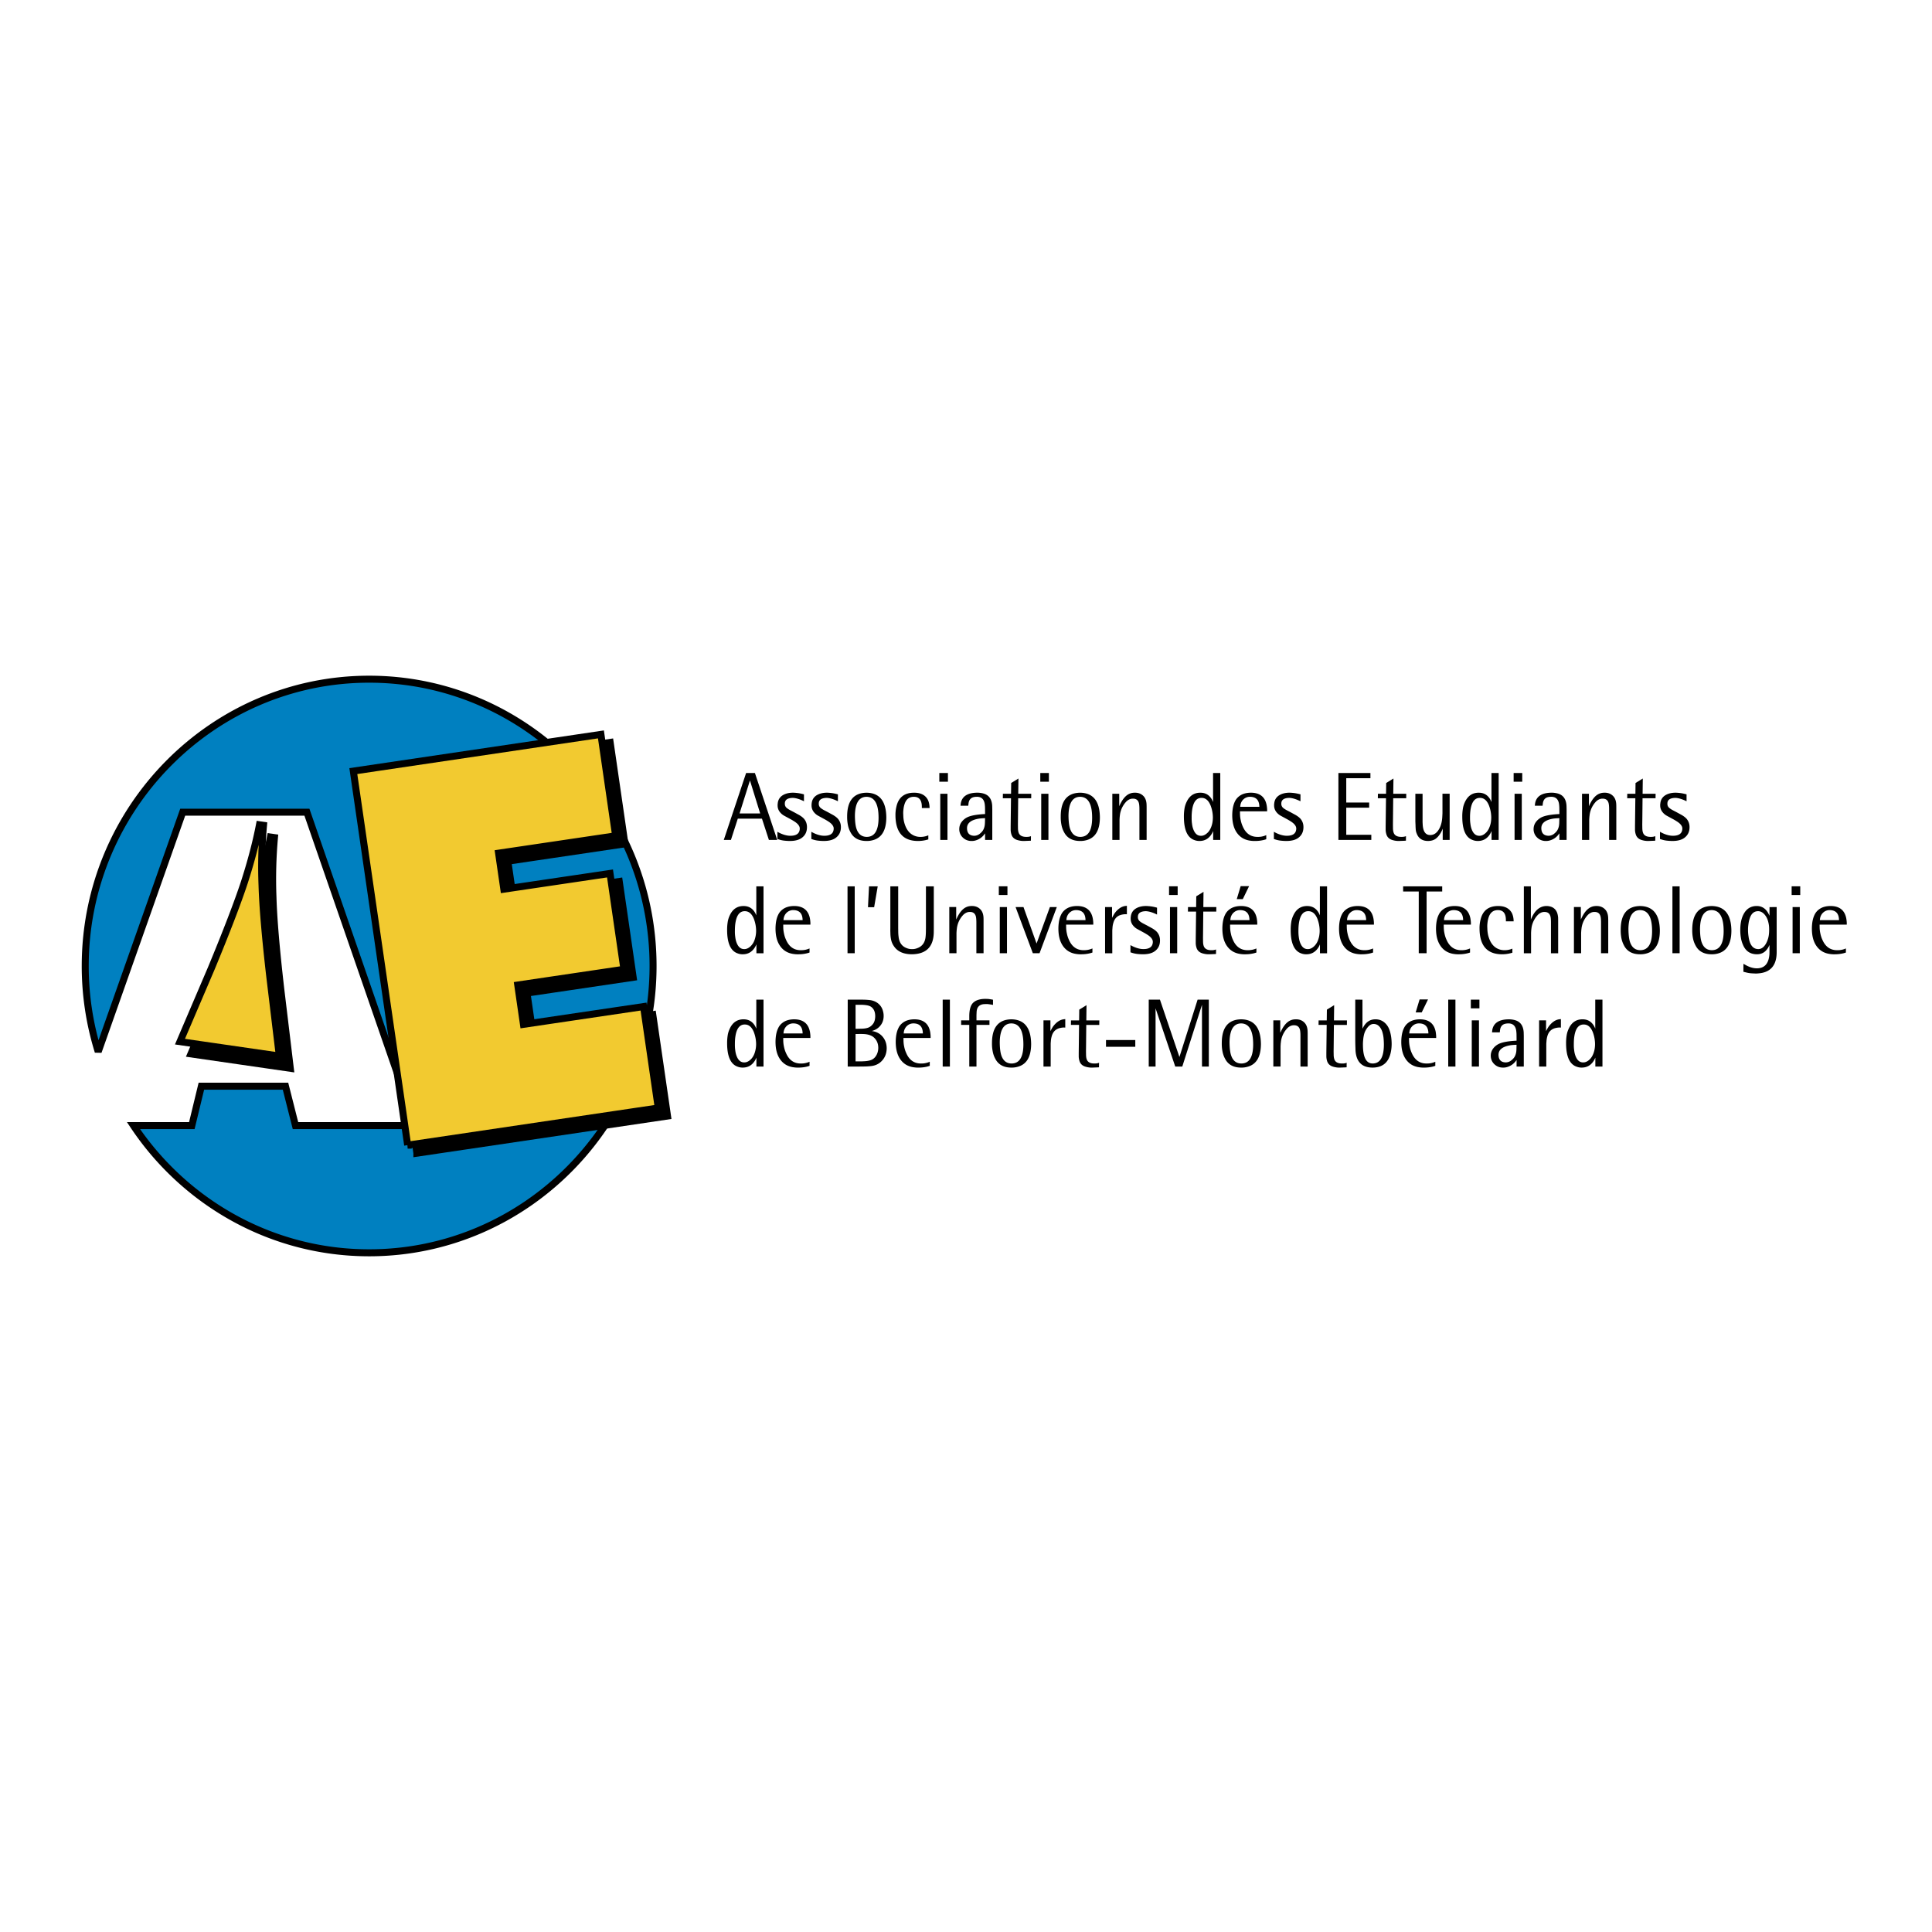
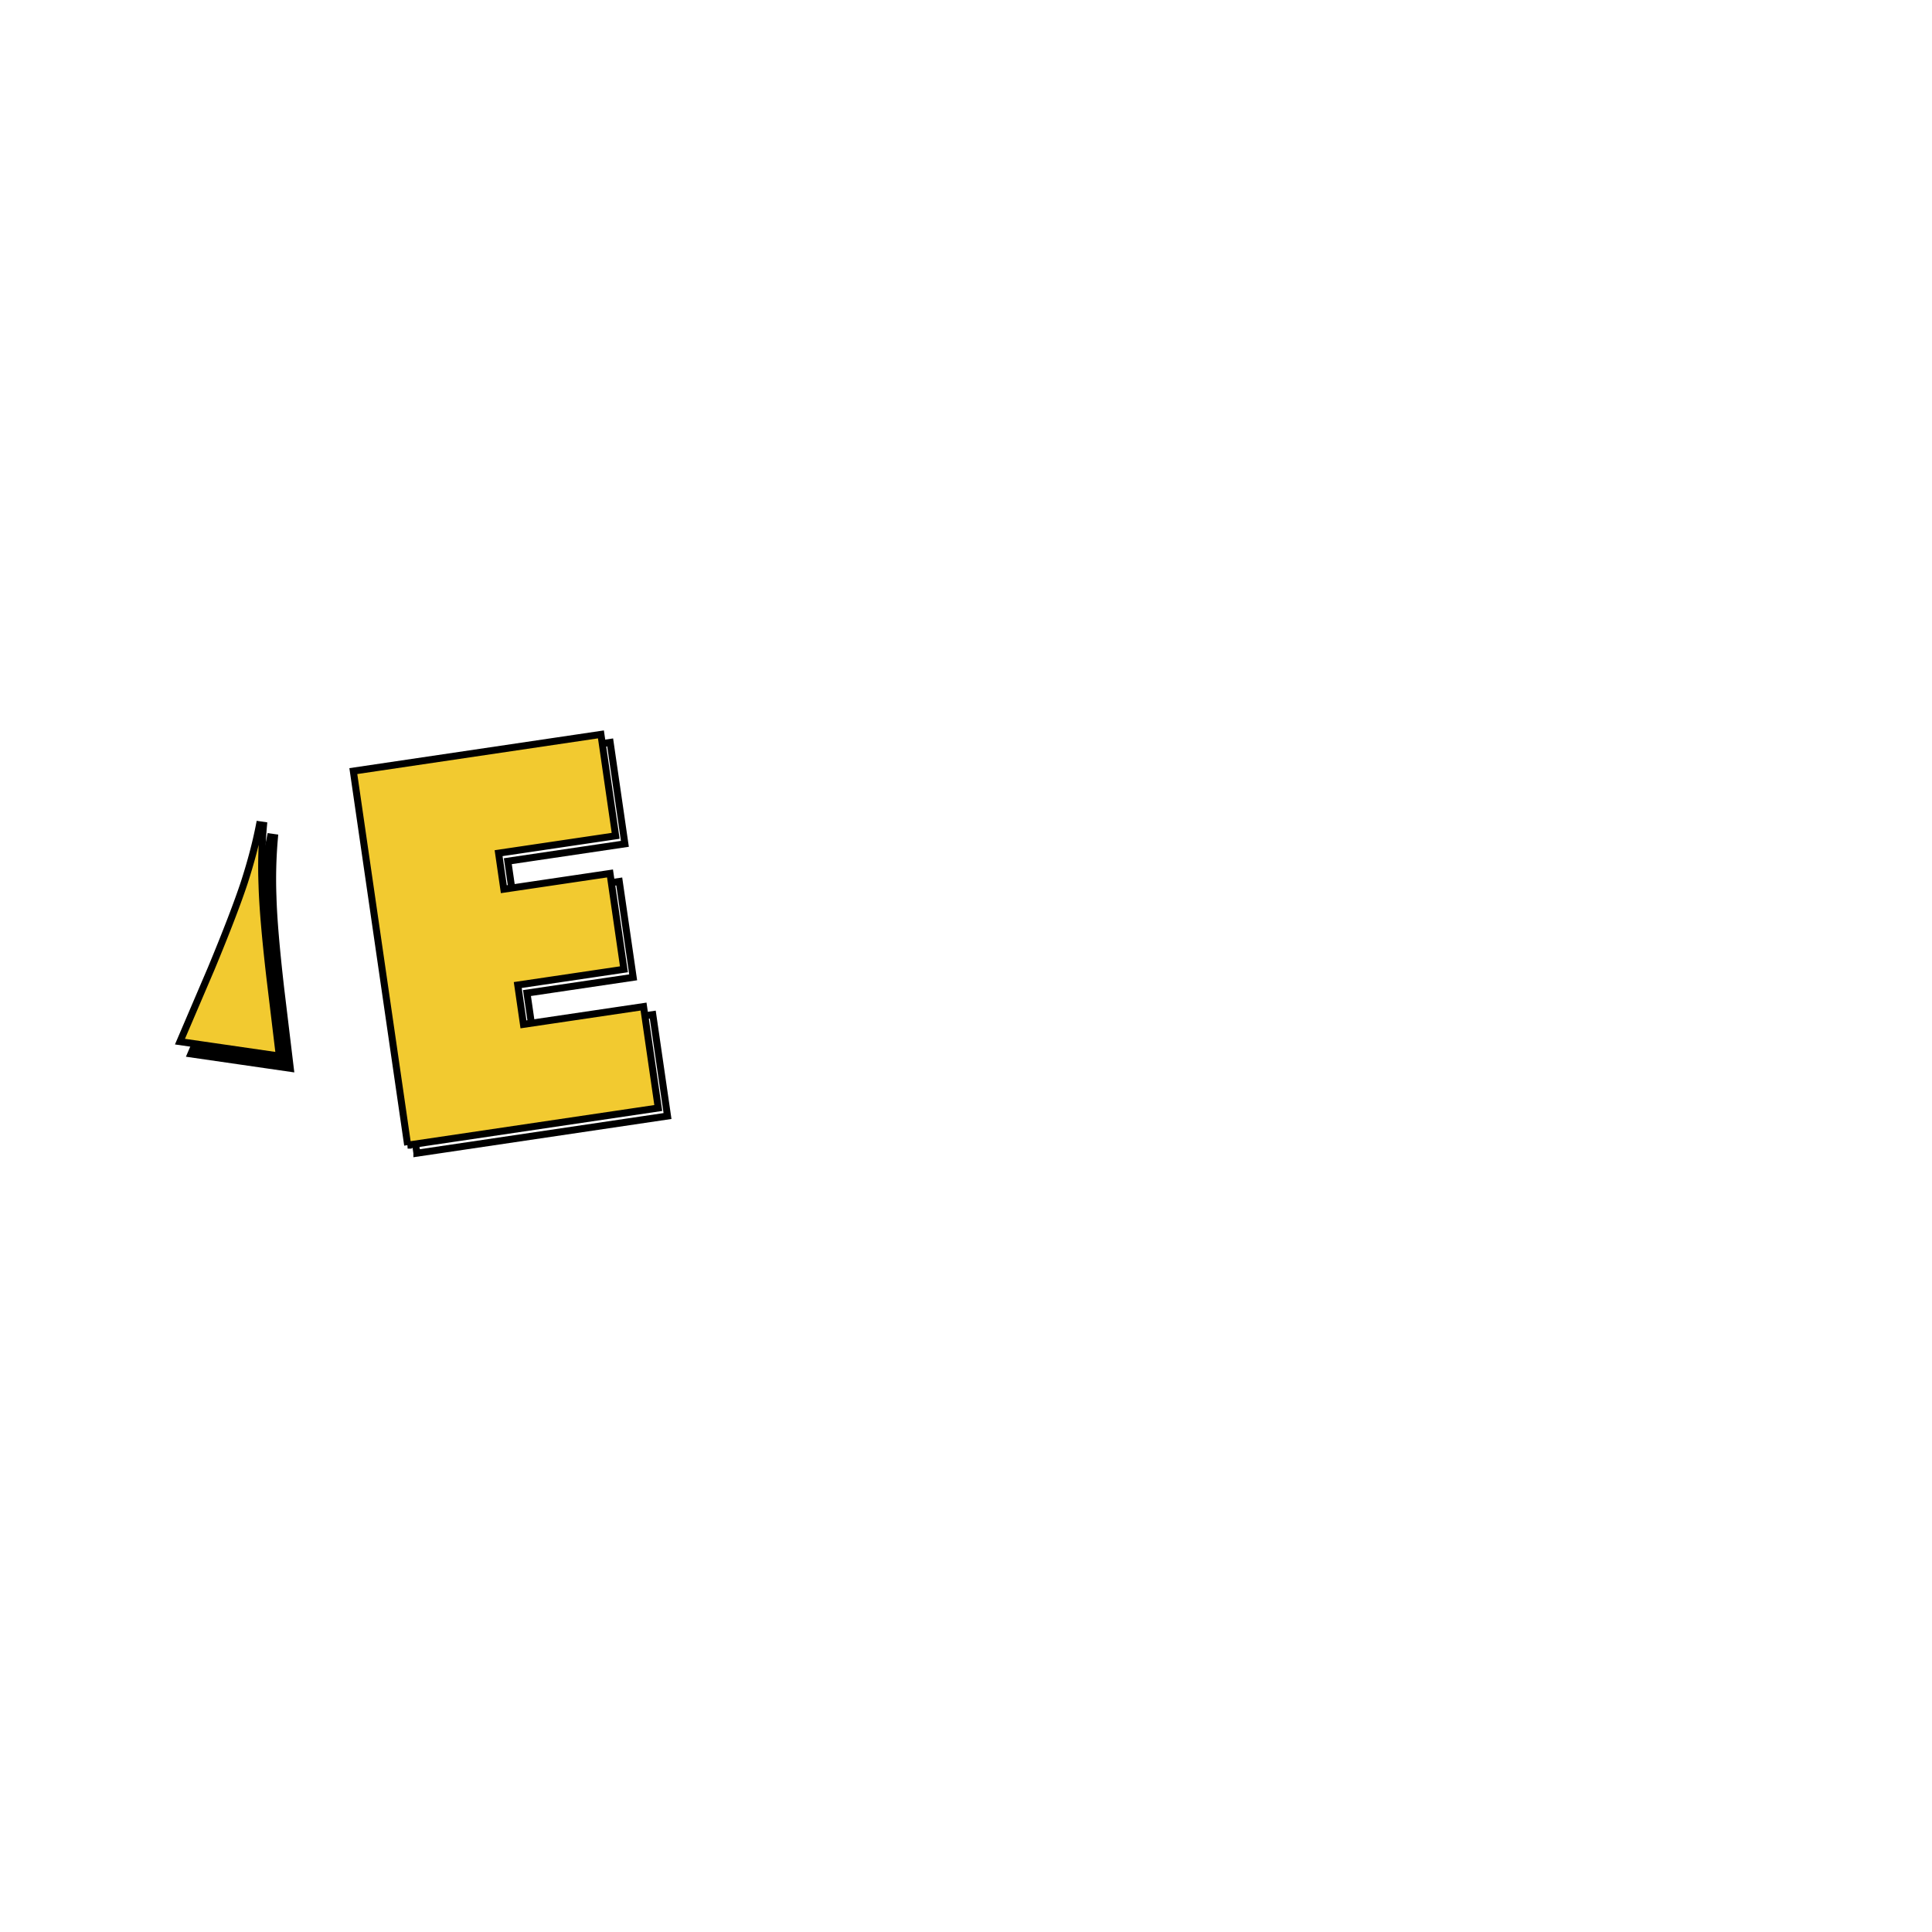
<svg xmlns="http://www.w3.org/2000/svg" width="2500" height="2500" viewBox="0 0 192.756 192.756">
  <path fill-rule="evenodd" clip-rule="evenodd" fill="#fff" d="M0 0h192.756v192.756H0V0z" />
-   <path d="M36.83 67.763c15.601 0 28.326 12.854 28.326 28.615s-12.725 28.614-28.326 28.614c-9.775 0-18.42-5.047-23.514-12.691h5.823l.952-3.93h8.394l.996 3.93h11.965L30.621 81.032H18.23l-8.432 23.892a28.727 28.727 0 0 1-1.294-8.546c0-15.761 12.725-28.615 28.326-28.615z" fill-rule="evenodd" clip-rule="evenodd" fill="#0080c0" stroke="#000" stroke-width=".698" stroke-miterlimit="2.613" />
  <path d="M19.048 105.148l9.915 1.436-.949-7.887c-.459-3.989-.719-7.056-.779-9.186a46.768 46.768 0 0 1 .148-5.942l-.402-.058c-.353 1.814-.862 3.734-1.51 5.745-.666 2.024-1.768 4.894-3.304 8.595l-3.119 7.297z" fill-rule="evenodd" clip-rule="evenodd" stroke="#000" stroke-width=".698" stroke-miterlimit="2.613" />
-   <path fill-rule="evenodd" clip-rule="evenodd" d="M41.593 115.053l-5.421-37.321 24.703-3.662 1.47 10.12-11.679 1.731.522 3.594 10.594-1.571 1.388 9.564-10.593 1.57.569 3.924 11.981-1.775 1.471 10.119-25.005 3.707z" />
  <path fill="none" stroke="#000" stroke-width=".698" stroke-miterlimit="2.613" d="M41.593 115.053l-5.421-37.321 24.703-3.662 1.47 10.12-11.679 1.731.522 3.594 10.594-1.571 1.388 9.564-10.593 1.57.569 3.924 11.981-1.775 1.471 10.119-25.005 3.707z" />
  <path d="M17.955 103.924l9.915 1.436-.949-7.887c-.459-3.989-.719-7.057-.779-9.186a46.575 46.575 0 0 1 .149-5.942l-.402-.059c-.352 1.814-.861 3.734-1.51 5.746-.667 2.024-1.769 4.895-3.304 8.596l-3.12 7.296zM40.672 114.252l-5.42-37.319 24.703-3.662 1.469 10.12-11.679 1.731.522 3.593 10.594-1.57 1.389 9.562-10.594 1.57.57 3.924 11.981-1.775 1.469 10.119-25.004 3.707z" fill-rule="evenodd" clip-rule="evenodd" fill="#f2ca30" stroke="#000" stroke-width=".698" stroke-miterlimit="2.613" />
-   <path d="M73.611 81.675l-.686 2.125h-.713l2.227-6.677h.879l2.227 6.677h-.832l-.694-2.125h-2.408zm2.232-.516v-.001l-1.02-3.293-1.038 3.293v.001h2.058zM80.054 79.866c-.372-.167-.693-.254-.962-.261-.525.01-.789.198-.789.565a.524.524 0 0 0 .202.45 2.1 2.1 0 0 0 .334.214l.39.205.494.27c.213.124.376.25.492.379.201.238.3.518.296.843 0 .46-.176.817-.53 1.073-.279.199-.669.3-1.17.3-.185 0-.373-.011-.562-.033a2.626 2.626 0 0 1-.491-.101l-.197-.062v-.721l.156.086c.417.209.795.312 1.137.312.617 0 .93-.239.939-.72a1.43 1.43 0 0 0-.015-.125c-.056-.206-.237-.405-.545-.598a6.138 6.138 0 0 0-.422-.246l-.541-.294a1.393 1.393 0 0 1-.438-.355 1.035 1.035 0 0 1-.249-.698.802.802 0 0 1 .01-.175c.033-.38.211-.663.53-.85.272-.157.606-.237 1.001-.237.146.003.308.017.482.038.157.022.311.053.46.09l.146.037v.689l-.158-.075zM83.44 79.866c-.372-.167-.692-.254-.962-.261-.526.01-.789.198-.789.565a.522.522 0 0 0 .202.45c.091.073.202.145.333.214l.39.205.494.27c.213.124.377.25.492.379.201.238.3.518.297.843 0 .46-.177.817-.531 1.073-.279.199-.668.3-1.17.3a4.88 4.88 0 0 1-.562-.033 2.597 2.597 0 0 1-.49-.101l-.197-.062v-.721l.155.086c.417.209.795.312 1.137.312.617 0 .931-.239.939-.72a1.135 1.135 0 0 0-.014-.125c-.056-.206-.237-.405-.545-.598a6.148 6.148 0 0 0-.421-.246l-.541-.294a1.405 1.405 0 0 1-.438-.355 1.04 1.04 0 0 1-.249-.698.867.867 0 0 1 .009-.175c.034-.38.212-.663.531-.85.272-.157.605-.237 1-.237.146.003.308.017.483.038.157.022.311.053.46.09l.146.037v.689l-.159-.075zM88.428 81.555c-.006 1.275-.453 2.032-1.339 2.269a2.163 2.163 0 0 1-.614.081c-.781.003-1.323-.292-1.626-.883a2.458 2.458 0 0 1-.253-.709 4.038 4.038 0 0 1-.076-.838c-.003-1.571.641-2.366 1.935-2.386 1.3.019 1.957.84 1.973 2.466zm-.774.062c.006-1.404-.395-2.11-1.203-2.12-.759.009-1.143.641-1.156 1.898.006.595.063 1.04.173 1.336.186.507.521.761 1.007.765.779-.003 1.172-.63 1.179-1.879zM91.972 80.616v-.096c.006-.688-.263-1.03-.808-1.023-.47.003-.781.263-.932.782-.05.162-.082.331-.098.509a2.37 2.37 0 0 0-.02.379l.014.342a2.8 2.8 0 0 0 .108.625c.207.707.588 1.139 1.146 1.301.141.043.297.064.465.062.223 0 .435-.036.635-.105l.137-.052v.408l-.168.047c-.282.073-.573.11-.869.11-1.488-.006-2.235-.865-2.242-2.576a3.495 3.495 0 0 1 .1-.873c.211-.905.792-1.36 1.738-1.367.566-.006.985.159 1.254.494.093.113.165.245.213.394.048.147.078.303.091.465l.01.175h-.774v-.001zM94.529 83.8h-.718v-4.608h.718V83.8zm-.813-5.808v-.868h.859v.868h-.859zM98.209 83.24a1.621 1.621 0 0 1-.773.578c-.168.061-.334.09-.5.086a1.2 1.2 0 0 1-.864-.331 1.14 1.14 0 0 1-.366-.846c0-.301.098-.565.294-.793.195-.227.438-.389.726-.483.332-.111.794-.186 1.386-.224l.168-.009v-.242l-.004-.314c0-.132-.008-.25-.02-.354-.053-.551-.326-.822-.816-.812-.086 0-.168.008-.246.024-.333.06-.521.279-.567.654l-.024.214h-.774l.024-.209c.112-.717.661-1.082 1.645-1.092.215 0 .422.028.617.082.539.149.832.551.875 1.205l.01.361V83.8h-.719v-.655l-.072.095zm.07-1.613l-.178.009c-.189.01-.338.024-.453.042-.792.136-1.181.46-1.168.973.013.479.251.723.719.735a.917.917 0 0 0 .629-.266c.094-.079.172-.167.234-.261.061-.095.107-.202.141-.32.035-.119.055-.253.061-.402.004-.047.008-.165.012-.354l.003-.156zM101.562 81.816l-.004.465.004.336c.004.316.066.538.189.664.137.146.354.217.648.214.137.003.254-.01.352-.037l.107-.034-.004.45-.174.01-.498.02a2.13 2.13 0 0 1-.602-.072c-.365-.089-.594-.293-.68-.612a1.57 1.57 0 0 1-.066-.484v-.312l.033-2.781h-.814l.006-.451h.812l.016-1.073.723-.445-.02 1.519h1.297l-.004.451h-1.299l-.022 2.172zM104.602 83.8h-.719v-4.608h.719V83.8zm-.813-5.808v-.868h.859v.868h-.859zM109.736 81.555c-.006 1.275-.451 2.032-1.338 2.269a2.165 2.165 0 0 1-.615.081c-.779.003-1.322-.292-1.625-.883a2.52 2.52 0 0 1-.254-.709 3.973 3.973 0 0 1-.074-.838c-.004-1.571.641-2.366 1.934-2.386 1.3.019 1.957.84 1.972 2.466zm-.773.062c.006-1.404-.395-2.11-1.203-2.12-.758.009-1.143.641-1.156 1.898.008.595.064 1.04.174 1.336.186.507.521.761 1.006.765.78-.003 1.173-.63 1.179-1.879zM111.748 80.261c.279-.577.604-.938.973-1.082.143-.06.312-.091.508-.091.342-.003.621.104.842.323.199.199.307.484.322.855a7.5 7.5 0 0 1 .006.35V83.8h-.719v-3.074c0-.156-.006-.293-.02-.413-.039-.428-.252-.638-.637-.632a.802.802 0 0 0-.389.097 1.08 1.08 0 0 0-.309.245 2.382 2.382 0 0 0-.588 1.271l-.027.233-.014.246V83.8h-.719v-4.608h.689v1.244l.082-.175zM121.027 77.124h.719V83.8h-.709v-.887l-.08.175c-.289.544-.715.816-1.277.816a1.373 1.373 0 0 1-.531-.096c-.68-.246-1.025-1.01-1.031-2.295a4.9 4.9 0 0 1 .055-.816c.035-.238.109-.473.223-.706.289-.607.75-.908 1.379-.902.389.003.701.138.941.404.1.11.182.236.248.379l.064.147v-2.895h-.001zm-2.136 4.437c-.004.235.008.436.033.602.035.312.113.577.234.797.16.289.381.431.668.427.225.003.441-.099.652-.304.164-.157.291-.369.385-.635.059-.165.1-.336.121-.517a2.91 2.91 0 0 0 .025-.38 3.453 3.453 0 0 0-.234-1.205c-.205-.494-.5-.741-.889-.741-.514-.009-.83.396-.949 1.215a4.999 4.999 0 0 0-.046.741zM123.715 81.189c.004.229.027.438.07.627.045.222.109.429.197.622.303.714.805 1.067 1.5 1.058a1.957 1.957 0 0 0 .854-.175v.408a2.618 2.618 0 0 1-.277.081 3.533 3.533 0 0 1-.854.094 2.611 2.611 0 0 1-.424-.024c-.629-.076-1.105-.368-1.432-.877-.271-.423-.408-.982-.408-1.674.006-.567.096-1.022.268-1.367.098-.209.242-.386.436-.532.295-.225.678-.338 1.152-.342.895 0 1.422.418 1.578 1.252.025.146.041.287.047.422v.185h-2.711l.004.242zm1.933-.691l-.006-.104c-.037-.589-.344-.888-.918-.897a.94.94 0 0 0-.662.25 1.019 1.019 0 0 0-.314.637l-.014.113h1.914v.001zM129.588 79.866c-.371-.167-.691-.254-.961-.261-.525.01-.789.198-.789.565a.526.526 0 0 0 .201.45c.092.073.203.145.334.214l.391.205.494.27c.213.124.377.25.492.379.199.238.299.518.295.843 0 .46-.176.817-.529 1.073-.279.199-.67.3-1.172.3-.184 0-.371-.011-.561-.033a2.58 2.58 0 0 1-.49-.101l-.197-.062v-.721l.156.086c.416.209.795.312 1.137.312.617 0 .93-.239.939-.72a1.119 1.119 0 0 0-.016-.125c-.055-.206-.236-.405-.545-.598a5.908 5.908 0 0 0-.422-.246l-.539-.294a1.408 1.408 0 0 1-.439-.355 1.04 1.04 0 0 1-.248-.698.744.744 0 0 1 .01-.175c.033-.38.213-.663.531-.85.273-.157.605-.237 1-.237.146.003.309.017.482.038.158.022.311.053.461.09l.146.037v.689l-.161-.075zM134.316 83.284h2.5v.516h-3.283v-6.676h3.194v.517h-2.411v2.426h2.286v.516h-2.286v2.701zM138.977 81.816l-.004.465.004.336c.004.316.066.538.189.664.137.146.352.217.648.214.137.003.254-.01.352-.037l.107-.034-.004.45-.174.01-.498.02a2.111 2.111 0 0 1-.602-.072c-.365-.089-.594-.293-.68-.612a1.566 1.566 0 0 1-.068-.484v-.312l.035-2.781h-.814l.006-.451h.812l.016-1.073.723-.445-.02 1.519h1.297l-.004.451H139l-.023 2.172zM143.867 82.85a2.515 2.515 0 0 1-.242.423 1.768 1.768 0 0 1-.312.351c-.203.18-.479.274-.822.28-.576.003-.957-.243-1.143-.74a1.258 1.258 0 0 1-.1-.408 6.682 6.682 0 0 1-.021-.433l-.016-.36v-2.771h.719v2.653c-.002.098 0 .217.01.359.027.734.275 1.104.742 1.106.385.01.699-.214.936-.669.166-.315.26-.709.281-1.177l.016-.318v-1.955h.717V83.8h-.693v-1.125l-.072.175zM148.803 77.124h.719V83.8h-.709v-.887l-.08.175c-.291.544-.717.816-1.279.816a1.363 1.363 0 0 1-.529-.096c-.682-.246-1.027-1.01-1.033-2.295a4.689 4.689 0 0 1 .057-.816c.035-.238.107-.473.221-.706.291-.607.75-.908 1.381-.902.387.003.701.138.939.404.1.11.184.236.248.379l.066.147v-2.895h-.001zm-2.139 4.437c-.002.235.01.436.035.602.033.312.111.577.232.797.162.289.383.431.668.427.225.003.443-.099.652-.304.164-.157.293-.369.385-.635.061-.165.102-.336.123-.517.016-.122.023-.248.023-.38a3.453 3.453 0 0 0-.234-1.205c-.203-.494-.5-.741-.889-.741-.514-.009-.83.396-.949 1.215a5.444 5.444 0 0 0-.046.741zM151.828 83.8h-.719v-4.608h.719V83.8zm-.812-5.808v-.868h.859v.868h-.859zM155.508 83.24a1.617 1.617 0 0 1-.775.578c-.166.061-.33.09-.498.086a1.196 1.196 0 0 1-.863-.331 1.136 1.136 0 0 1-.365-.846c0-.301.098-.565.293-.793.195-.227.438-.389.725-.483.334-.111.795-.186 1.387-.224l.168-.009v-.242l-.004-.314c0-.132-.008-.25-.02-.354-.053-.551-.326-.822-.816-.812-.086 0-.168.008-.246.024-.332.06-.52.279-.566.654l-.025.214h-.773l.023-.209c.113-.717.66-1.082 1.645-1.092.217 0 .422.028.619.082.537.149.83.551.873 1.205l.01.361V83.8h-.719v-.655l-.073.095zm.07-1.613l-.178.009c-.189.01-.338.024-.451.042-.793.136-1.182.46-1.17.973.014.479.252.723.719.735a.917.917 0 0 0 .629-.266c.094-.079.172-.167.234-.261.061-.095.107-.202.141-.32.037-.119.055-.253.062-.402.002-.047.006-.165.01-.354l.004-.156zM158.609 80.261c.279-.577.602-.938.973-1.082.143-.06.312-.091.506-.091.342-.003.623.104.842.323.201.199.309.484.324.855a7.5 7.5 0 0 1 .006.35V83.8h-.719v-3.074c0-.156-.006-.293-.02-.413-.039-.428-.254-.638-.639-.632a.8.8 0 0 0-.387.097 1.08 1.08 0 0 0-.309.245 2.382 2.382 0 0 0-.588 1.271l-.027.233-.016.246V83.8h-.717v-4.608h.689v1.244l.082-.175zM163.855 81.816l-.006.465.006.336c.004.316.064.538.189.664.135.146.352.217.646.214.139.003.256-.01.354-.037l.107-.034-.006.45-.172.01-.5.02a2.106 2.106 0 0 1-.6-.072c-.365-.089-.594-.293-.68-.612a1.509 1.509 0 0 1-.068-.484v-.312l.033-2.781h-.812l.006-.451h.812l.014-1.073.723-.445-.018 1.519h1.297l-.006.451h-1.297l-.022 2.172zM168.109 79.866c-.373-.167-.693-.254-.963-.261-.525.01-.789.198-.789.565a.522.522 0 0 0 .203.45c.092.073.201.145.334.214l.389.205.494.27c.213.124.377.25.492.379.199.238.299.518.297.843 0 .46-.178.817-.531 1.073-.279.199-.67.3-1.17.3-.186 0-.373-.011-.562-.033a2.631 2.631 0 0 1-.49-.101l-.197-.062v-.721l.156.086c.416.209.795.312 1.137.312.617 0 .93-.239.939-.72a1.984 1.984 0 0 0-.014-.125c-.057-.206-.238-.405-.547-.598a5.496 5.496 0 0 0-.422-.246l-.539-.294a1.393 1.393 0 0 1-.438-.355 1.04 1.04 0 0 1-.25-.698.748.748 0 0 1 .012-.175c.033-.38.211-.663.529-.85.273-.157.605-.237 1.002-.237.145.003.307.017.482.038.156.022.311.053.459.09l.146.037v.689l-.159-.075zM75.458 88.429h.718v6.677h-.709v-.888l-.08.175c-.291.544-.717.816-1.278.816a1.35 1.35 0 0 1-.531-.095c-.681-.246-1.026-1.011-1.033-2.295a4.904 4.904 0 0 1 .056-.816c.035-.238.109-.473.221-.706.29-.607.75-.909 1.381-.902.388.004.7.138.939.403.1.11.183.237.249.379l.066.147v-2.895h.001zm-2.137 4.436a3.69 3.69 0 0 0 .034.603c.033.311.112.576.233.797.161.289.382.431.667.427.224.004.442-.099.653-.304a1.59 1.59 0 0 0 .384-.635 2.743 2.743 0 0 0 .146-.898 3.418 3.418 0 0 0-.234-1.205c-.204-.494-.5-.74-.888-.74-.513-.01-.831.396-.949 1.214-.03.203-.046.45-.046.741zM78.145 92.495c.004.228.028.437.071.626.043.222.109.429.198.622.303.714.803 1.067 1.499 1.058.228.003.441-.029.638-.094.048-.013.119-.04.217-.081v.408a2.689 2.689 0 0 1-.277.081 3.55 3.55 0 0 1-.854.094 2.404 2.404 0 0 1-.424-.024c-.628-.076-1.106-.368-1.431-.878-.273-.423-.409-.981-.409-1.673.006-.567.096-1.022.268-1.367.098-.209.242-.386.436-.532.295-.225.679-.338 1.151-.342.896 0 1.422.418 1.58 1.252.024.146.041.287.046.423v.185h-2.711l.002.242zm1.933-.693l-.005-.104c-.037-.589-.343-.888-.917-.897a.935.935 0 0 0-.662.251 1.011 1.011 0 0 0-.314.637l-.015.113h1.913zM85.276 95.105h-.718v-6.676h.718v6.676zM87.214 90.511h-.615l.103-2.082h.868l-.356 2.082zM93.165 92.604c0 .193-.001.355-.005.489-.047 1.392-.772 2.096-2.179 2.115-.841-.003-1.438-.272-1.794-.806a1.721 1.721 0 0 1-.273-.607 3.305 3.305 0 0 1-.08-.711 6.951 6.951 0 0 1-.005-.479V88.43h.784v4.156l.005.361c0 .164.01.318.029.46.053.607.321 1.001.803 1.183.175.071.356.107.546.104a1.34 1.34 0 0 0 .497-.086c.515-.18.798-.566.855-1.161.016-.149.025-.312.028-.489l.005-.375v-4.151h.784v4.172zM95.481 91.566c.279-.577.603-.938.973-1.083.143-.06.312-.091.507-.091.341-.003.623.104.841.322.201.2.309.485.324.855.004.078.004.196.004.35v3.185h-.717V92.029c0-.155-.008-.293-.02-.413-.041-.428-.254-.638-.638-.632a.79.79 0 0 0-.388.098 1.06 1.06 0 0 0-.308.244 2.382 2.382 0 0 0-.588 1.272l-.027.232-.015.246v2.027h-.718v-4.609h.689v1.244l.081-.172zM100.467 95.105h-.719v-4.609h.719v4.609zm-.815-5.809v-.868h.861v.868h-.861zM103.715 95.105h-.668l-1.723-4.608h.789l1.305 3.639 1.33-3.639h.691l-1.724 4.608zM106.369 92.495c.004.228.027.437.072.626.043.222.109.429.197.622.303.714.803 1.067 1.498 1.058a2.057 2.057 0 0 0 .856-.175v.408a2.764 2.764 0 0 1-.277.081 3.559 3.559 0 0 1-.855.094 2.415 2.415 0 0 1-.424-.024c-.629-.076-1.105-.368-1.432-.878-.271-.423-.408-.981-.408-1.673.006-.567.096-1.022.268-1.367.098-.209.242-.386.436-.532.295-.225.68-.338 1.152-.342.896 0 1.422.418 1.578 1.252.025.146.041.287.047.423v.185h-2.711l.003.242zm1.934-.693l-.006-.104c-.037-.589-.342-.888-.916-.897a.933.933 0 0 0-.662.251.997.997 0 0 0-.314.637l-.016.113h1.914zM110.951 91.571c.072-.143.137-.259.191-.351a2.02 2.02 0 0 1 .607-.632c.146-.097.311-.162.488-.194l.193-.024v.846l-.137-.005c-.111 0-.23.015-.357.042-.451.095-.736.373-.859.831-.051.169-.08.35-.088.546a2.379 2.379 0 0 0-.016.298v2.179h-.719v-4.609h.695v1.073h.002zM115.279 91.171c-.373-.167-.693-.254-.963-.261-.525.01-.789.198-.789.565a.523.523 0 0 0 .203.45c.09.073.201.144.332.213l.391.204.494.271c.213.123.375.25.492.379.199.238.299.519.295.845 0 .46-.176.816-.529 1.072-.279.199-.668.299-1.17.299-.186 0-.373-.011-.562-.032a2.702 2.702 0 0 1-.49-.1l-.197-.062v-.721l.154.085c.418.209.797.312 1.139.312.617 0 .93-.239.939-.721a1.15 1.15 0 0 0-.016-.125c-.055-.206-.236-.405-.545-.598a6.387 6.387 0 0 0-.422-.246l-.539-.295a1.39 1.39 0 0 1-.438-.354 1.042 1.042 0 0 1-.25-.698.855.855 0 0 1 .01-.174c.035-.381.213-.663.531-.851.271-.157.605-.236 1-.236.146.004.309.017.482.038.158.023.312.053.461.091l.146.037v.688l-.159-.075zM117.449 95.105h-.719v-4.609h.719v4.609zm-.812-5.809v-.868h.859v.868h-.859zM120.029 93.121l-.006.465.006.337c.004.316.064.538.189.664.137.146.352.217.646.214a1.2 1.2 0 0 0 .354-.038l.107-.033-.004.45-.174.009-.498.019a2.112 2.112 0 0 1-.602-.071c-.365-.089-.594-.293-.68-.612a1.57 1.57 0 0 1-.068-.484v-.312l.035-2.781h-.814l.006-.451h.812l.014-1.073.723-.446-.018 1.519h1.297l-.006.451h-1.297l-.022 2.173zM122.729 92.495c.004.228.029.437.072.626.043.222.107.429.197.622.303.714.803 1.067 1.498 1.058a2.057 2.057 0 0 0 .856-.175v.408a2.764 2.764 0 0 1-.277.081 3.559 3.559 0 0 1-.855.094 2.415 2.415 0 0 1-.424-.024c-.627-.076-1.105-.368-1.432-.878-.271-.423-.408-.981-.408-1.673.006-.567.096-1.022.268-1.367.098-.209.242-.386.436-.532.295-.225.68-.338 1.152-.342.896 0 1.422.418 1.578 1.252.025.146.041.287.047.423v.185h-2.711l.003.242zm1.933-.693l-.006-.104c-.037-.589-.342-.888-.916-.897a.933.933 0 0 0-.662.251.997.997 0 0 0-.314.637l-.016.113h1.914zm-.668-2.097h-.602l.391-1.295h.84l-.629 1.295zM131.684 88.429h.717v6.677h-.709v-.888l-.078.175c-.291.544-.717.816-1.279.816a1.354 1.354 0 0 1-.531-.095c-.68-.246-1.025-1.011-1.031-2.295a4.908 4.908 0 0 1 .055-.816c.037-.238.109-.473.223-.706.289-.607.75-.909 1.381-.902.387.004.699.138.939.403.1.11.182.237.248.379l.066.147v-2.895h-.001zm-2.139 4.436c-.002.235.008.436.035.603.033.311.111.576.234.797.158.289.381.431.666.427.225.004.441-.099.652-.304a1.58 1.58 0 0 0 .385-.635c.059-.165.102-.336.121-.517.018-.121.025-.248.025-.381a3.463 3.463 0 0 0-.234-1.205c-.203-.494-.5-.74-.889-.74-.514-.01-.83.396-.949 1.214-.029.203-.046.45-.046.741zM134.369 92.495c.004.228.029.437.072.626.043.222.109.429.195.622.305.714.805 1.067 1.5 1.058a1.95 1.95 0 0 0 .639-.094c.049-.013.119-.04.217-.081v.408a2.764 2.764 0 0 1-.277.081 3.559 3.559 0 0 1-.855.094 2.38 2.38 0 0 1-.422-.024c-.629-.076-1.107-.368-1.434-.878-.271-.423-.408-.981-.408-1.673.006-.567.096-1.022.268-1.367.098-.209.242-.386.436-.532.295-.225.68-.338 1.152-.342.896 0 1.422.418 1.578 1.252.025.146.041.287.047.423v.185h-2.711l.003.242zm1.934-.693l-.006-.104c-.037-.589-.342-.888-.916-.897a.933.933 0 0 0-.662.251c-.18.168-.283.381-.314.637l-.016.113h1.914zM142.332 95.105h-.783v-6.16h-1.557v-.516h3.897v.516h-1.557v6.16zM144.045 92.495c.004.228.027.437.07.626.043.222.109.429.197.622.305.714.803 1.067 1.5 1.058.227.003.441-.029.637-.094.049-.013.119-.04.217-.081v.408a2.618 2.618 0 0 1-.277.081 3.533 3.533 0 0 1-.854.094 2.404 2.404 0 0 1-.424-.024c-.629-.076-1.107-.368-1.432-.878-.273-.423-.408-.981-.408-1.673.006-.567.096-1.022.268-1.367.098-.209.242-.386.436-.532.295-.225.678-.338 1.15-.342.896 0 1.424.418 1.58 1.252.023.146.041.287.047.423v.185h-2.711l.004.242zm1.932-.693l-.004-.104c-.037-.589-.344-.888-.918-.897a.936.936 0 0 0-.662.251 1.016 1.016 0 0 0-.314.637l-.014.113h1.912zM150.244 91.92v-.095c.006-.689-.264-1.03-.809-1.024-.469.003-.781.264-.932.783-.049.162-.082.33-.098.508-.016.123-.023.25-.02.379l.014.342c.018.233.053.442.109.625.205.706.588 1.139 1.145 1.301.143.043.297.064.467.062.223 0 .434-.036.635-.105l.135-.052v.408l-.168.047a3.45 3.45 0 0 1-.869.11c-1.488-.006-2.234-.864-2.24-2.575a3.36 3.36 0 0 1 .1-.873c.211-.905.791-1.361 1.736-1.367.566-.006.984.159 1.254.494.094.113.166.245.213.394.049.147.08.303.092.465l.01.175h-.774v-.002zM152.814 91.566c.354-.779.848-1.169 1.484-1.173.141 0 .279.021.414.062.168.05.309.137.424.256.111.12.191.257.238.412.047.152.072.303.08.448.002.078.004.196.004.35v3.185h-.719v-3.08c0-.152-.006-.288-.018-.408-.041-.428-.254-.638-.639-.632a.803.803 0 0 0-.389.098 1.068 1.068 0 0 0-.307.244c-.111.12-.205.251-.287.394a2.292 2.292 0 0 0-.303.873l-.027.229-.014.241v2.042h-.719V88.43h.699v3.312l.079-.176zM157.803 91.566c.279-.577.604-.938.973-1.083.143-.06.312-.091.506-.091.342-.003.623.104.842.322.201.2.309.485.324.855a7.5 7.5 0 0 1 .006.35v3.185h-.719V92.029c0-.155-.006-.293-.02-.413-.039-.428-.252-.638-.639-.632a.79.79 0 0 0-.387.098 1.077 1.077 0 0 0-.309.244 2.382 2.382 0 0 0-.588 1.272l-.027.232-.016.246v2.027h-.717v-4.609h.689v1.244l.082-.172zM165.604 92.86c-.006 1.275-.451 2.031-1.338 2.268a2.13 2.13 0 0 1-.615.081c-.779.004-1.322-.291-1.625-.882a2.543 2.543 0 0 1-.254-.709 3.97 3.97 0 0 1-.074-.837c-.004-1.571.641-2.367 1.936-2.386 1.298.018 1.954.839 1.97 2.465zm-.774.061c.006-1.404-.395-2.11-1.203-2.12-.758.01-1.143.642-1.156 1.898.008.595.064 1.04.174 1.337.186.507.521.761 1.006.764.781-.003 1.173-.629 1.179-1.879zM167.578 95.105h-.719v-6.676h.719v6.676zM172.742 92.86c-.006 1.275-.451 2.031-1.338 2.268a2.13 2.13 0 0 1-.615.081c-.779.004-1.322-.291-1.625-.882a2.481 2.481 0 0 1-.254-.709 3.97 3.97 0 0 1-.074-.837c-.004-1.571.641-2.367 1.936-2.386 1.296.018 1.955.839 1.97 2.465zm-.773.061c.006-1.404-.395-2.11-1.203-2.12-.758.01-1.143.642-1.156 1.898.006.595.064 1.04.174 1.337.186.507.52.761 1.006.764.778-.003 1.171-.629 1.179-1.879zM176.465 94.441c-.264.518-.662.774-1.193.767-.654-.009-1.111-.32-1.371-.935a2.692 2.692 0 0 1-.203-.668 4.386 4.386 0 0 1-.07-.849c.004-.63.115-1.148.334-1.556.283-.532.713-.801 1.291-.807.535-.006.938.259 1.207.797l.08.172.006-.86.713-.005v4.476c.006 1.351-.617 2.065-1.869 2.145-.09.01-.176.012-.258.01l-.324-.016a2.826 2.826 0 0 1-.572-.086l-.297-.072.004-.795.24.133c.379.209.74.315 1.084.318.787.004 1.209-.475 1.27-1.438.002-.069.004-.197.004-.384v-.509l-.076.162zm-2.063-1.662c-.004.199.014.417.051.656.113.828.434 1.247.959 1.256.307.004.564-.174.775-.536a2.5 2.5 0 0 0 .299-.949c.016-.136.023-.29.023-.459 0-.146-.006-.276-.018-.389a2.96 2.96 0 0 0-.109-.508 1.665 1.665 0 0 0-.352-.632c-.193-.208-.404-.311-.629-.308-.404 0-.684.246-.836.74-.053.156-.09.316-.113.485-.036.24-.054.455-.05.644zM179.566 95.105h-.719v-4.609h.719v4.609zm-.814-5.809v-.868h.859v.868h-.859zM181.545 92.495c.004.228.027.437.07.626.045.222.109.429.197.622.303.714.805 1.067 1.5 1.058a1.957 1.957 0 0 0 .854-.175v.408a2.763 2.763 0 0 1-.275.081 3.57 3.57 0 0 1-.855.094 2.404 2.404 0 0 1-.424-.024c-.629-.076-1.105-.368-1.432-.878-.273-.423-.408-.981-.408-1.673.006-.567.096-1.022.268-1.367.098-.209.242-.386.436-.532.295-.225.68-.338 1.15-.342.896 0 1.424.418 1.58 1.252.023.146.041.287.047.423v.185h-2.711l.003.242zm1.932-.693l-.004-.104c-.037-.589-.344-.888-.918-.897a.928.928 0 0 0-.66.251c-.18.168-.285.381-.316.637l-.014.113h1.912zM75.458 99.732h.718v6.678h-.709v-.889l-.08.176c-.291.545-.717.816-1.278.816a1.352 1.352 0 0 1-.531-.096c-.681-.246-1.026-1.012-1.033-2.295a4.882 4.882 0 0 1 .056-.816c.035-.238.109-.473.221-.707.29-.607.75-.908 1.381-.902.388.004.7.139.939.404.1.109.183.236.249.379l.066.146v-2.894h.001zm-2.137 4.438c-.003.234.008.436.034.602.033.312.112.578.233.797.161.289.382.432.667.428.224.004.442-.098.653-.305.163-.156.292-.369.384-.635a2.743 2.743 0 0 0 .146-.897 3.413 3.413 0 0 0-.234-1.205c-.204-.494-.5-.74-.888-.74-.513-.01-.831.395-.949 1.215-.03.201-.046.449-.046.74zM78.145 103.799c.004.229.028.438.071.627.043.221.109.43.198.623.303.713.803 1.066 1.499 1.057a1.97 1.97 0 0 0 .638-.094c.048-.014.119-.041.217-.08v.406a3.052 3.052 0 0 1-.277.082 3.601 3.601 0 0 1-.854.094 2.5 2.5 0 0 1-.424-.025c-.628-.074-1.106-.367-1.431-.877-.273-.424-.409-.982-.409-1.674.006-.566.096-1.021.268-1.365a1.39 1.39 0 0 1 .436-.533c.295-.225.679-.338 1.151-.342.896 0 1.422.418 1.58 1.252.024.146.041.287.046.424v.184h-2.711l.002.241zm1.933-.692l-.005-.104c-.037-.59-.343-.889-.917-.898a.931.931 0 0 0-.662.252 1.011 1.011 0 0 0-.314.637l-.015.113h1.913zM87.184 102.902c.391.096.7.295.932.6.229.303.346.66.35 1.076-.004.488-.153.896-.446 1.225-.295.334-.678.52-1.151.564a6.579 6.579 0 0 1-.653.037l-.545.006h-1.094v-6.678h1.118l.499.006c.218.006.418.021.601.041.428.057.77.236 1.023.541.116.141.204.309.263.504.053.174.081.352.081.527.003.373-.103.695-.319.965s-.503.453-.864.549v-.002l.205.039zm-1.823 2.991h.441c.088.004.206 0 .357-.01.198-.006.378-.027.545-.066.293-.059.521-.209.678-.447.159-.238.239-.512.243-.814.002-.418-.135-.76-.414-1.025-.231-.221-.577-.342-1.038-.365a5.698 5.698 0 0 0-.277-.006h-.183l-.353.006v2.727h.001zm0-3.247l.202-.004.404-.01c.185-.004.35-.021.494-.057.254-.051.468-.191.643-.424.138-.18.21-.43.217-.754 0-.469-.156-.793-.465-.979-.204-.119-.571-.176-1.1-.17h-.395v2.398zM90.142 103.799c.003.229.027.438.07.627.043.221.109.43.197.623.303.713.803 1.066 1.499 1.057a1.98 1.98 0 0 0 .639-.094c.048-.014.118-.041.216-.08v.406a3.052 3.052 0 0 1-.277.082 3.604 3.604 0 0 1-.855.094 2.488 2.488 0 0 1-.423-.025c-.629-.074-1.106-.367-1.432-.877-.273-.424-.409-.982-.409-1.674.006-.566.096-1.021.268-1.365.098-.211.242-.387.437-.533.295-.225.678-.338 1.151-.342.896 0 1.422.418 1.579 1.252.024.146.04.287.046.424v.184h-2.711l.005.241zm1.932-.692l-.004-.104c-.037-.59-.344-.889-.918-.898a.931.931 0 0 0-.662.252 1.018 1.018 0 0 0-.315.637l-.014.113h1.913zM94.771 106.41h-.718v-6.678h.718v6.678zM97.424 106.41h-.719v-4.158h-.812v-.451h.812V101.356c.006-.613.129-1.045.366-1.291.266-.271.688-.408 1.264-.408l.273.01c.096.014.213.031.348.053l.117.023v.518l-.137-.029c-.143-.021-.27-.039-.385-.053a4.246 4.246 0 0 0-.174-.004l-.221.01c-.451.041-.691.299-.719.773l-.014.322v.522h1.297v.451h-1.297v4.157h.001zM102.877 104.164c-.006 1.275-.451 2.031-1.338 2.268a2.097 2.097 0 0 1-.615.082c-.779.004-1.322-.291-1.625-.883a2.41 2.41 0 0 1-.252-.709 3.843 3.843 0 0 1-.076-.838c-.004-1.572.641-2.367 1.936-2.387 1.298.02 1.954.842 1.97 2.467zm-.773.063c.006-1.404-.395-2.111-1.203-2.121-.758.01-1.143.643-1.156 1.898.008.596.064 1.041.174 1.336.186.508.521.762 1.006.766.778-.004 1.173-.631 1.179-1.879zM104.803 102.875c.072-.143.137-.26.193-.352.068-.115.162-.236.277-.355.102-.107.209-.199.328-.275.148-.098.311-.162.49-.195l.191-.023v.846l-.137-.006c-.111 0-.23.016-.357.043-.449.096-.734.373-.859.83a2.38 2.38 0 0 0-.088.547 2.277 2.277 0 0 0-.014.297v2.18h-.719v-4.609h.693v1.072h.002zM108.355 104.426l-.006.465.006.336c.004.316.064.539.189.666.135.145.352.215.646.213.139.002.256-.01.354-.037l.107-.035-.006.451-.172.01-.5.02a2.07 2.07 0 0 1-.6-.072c-.365-.088-.594-.293-.68-.611a1.566 1.566 0 0 1-.068-.484v-.312l.033-2.781h-.812l.006-.451h.812l.014-1.072.723-.447-.018 1.52h1.297l-.006.451h-1.297l-.022 2.17zM110.346 104.436v-.674h2.922v.674h-2.922zM119.486 99.732h1.118v6.678h-.682v-6.164l-1.965 6.164h-.703l-1.963-5.808v5.808h-.682v-6.678h1.118l1.945 5.729h-.002l1.816-5.729zM125.803 104.164c-.006 1.275-.451 2.031-1.338 2.268a2.097 2.097 0 0 1-.615.082c-.779.004-1.322-.291-1.625-.883-.115-.209-.201-.445-.254-.709s-.078-.543-.074-.838c-.004-1.572.641-2.367 1.936-2.387 1.296.02 1.954.842 1.97 2.467zm-.774.063c.006-1.404-.395-2.111-1.203-2.121-.758.01-1.143.643-1.156 1.898.008.596.064 1.041.174 1.336.186.508.52.762 1.006.766.779-.004 1.171-.631 1.179-1.879zM127.814 102.871c.277-.578.602-.938.973-1.082.143-.061.312-.092.506-.092.342-.004.623.104.842.322.201.199.309.484.324.855.004.078.006.197.006.35v3.186h-.719v-3.074c0-.156-.006-.293-.02-.414-.039-.428-.254-.639-.639-.631a.799.799 0 0 0-.387.096 1.083 1.083 0 0 0-.309.246 2.364 2.364 0 0 0-.588 1.271l-.027.232-.014.248v2.025h-.721V101.8h.691v1.244l.082-.173zM133.061 104.426l-.006.465.006.336c.004.316.066.539.189.666.137.145.352.215.648.213.137.002.254-.01.352-.037l.107-.035-.004.451-.174.01-.498.02a2.076 2.076 0 0 1-.602-.072c-.367-.088-.594-.293-.682-.611a1.632 1.632 0 0 1-.066-.484v-.312l.033-2.781h-.812l.006-.451h.812l.014-1.072.725-.447-.02 1.52h1.297l-.006.451h-1.297l-.022 2.17zM136.014 102.48c.287-.525.695-.787 1.221-.783.387 0 .717.137.99.408.15.152.266.324.348.514.176.414.268.924.273 1.531 0 .338-.039.66-.117.969-.236.92-.824 1.385-1.766 1.395-1.078.006-1.652-.568-1.723-1.717l-.02-.602-.006-.4v-4.062l.719.006v2.889l.081-.148zm2.056 1.68a7.672 7.672 0 0 0-.037-.635 3.22 3.22 0 0 0-.109-.541 1.575 1.575 0 0 0-.201-.434c-.172-.258-.396-.389-.678-.389-.221-.002-.428.119-.617.367-.16.203-.27.424-.33.658a3.35 3.35 0 0 0-.094.578c-.02.174-.027.344-.023.508.006 1.234.336 1.844.99 1.832.74-.014 1.107-.663 1.099-1.944zM140.58 103.799c.004.229.027.438.07.627.043.221.109.43.197.623.303.713.803 1.066 1.5 1.057.227.002.439-.029.637-.094.049-.014.119-.041.217-.08v.406a2.96 2.96 0 0 1-.277.082 3.583 3.583 0 0 1-.854.094 2.5 2.5 0 0 1-.424-.025c-.629-.074-1.105-.367-1.432-.877-.273-.424-.408-.982-.408-1.674.006-.566.096-1.021.268-1.365a1.39 1.39 0 0 1 .436-.533c.295-.225.678-.338 1.15-.342.896 0 1.422.418 1.58 1.252.023.146.039.287.047.424v.184h-2.711l.004.241zm1.932-.692l-.004-.104c-.037-.59-.344-.889-.918-.898a.93.93 0 0 0-.662.252 1.016 1.016 0 0 0-.314.637l-.014.113h1.912zm-.668-2.097h-.602l.391-1.297h.842l-.631 1.297zM145.209 106.41h-.719v-6.678h.719v6.678zM147.557 106.41h-.719v-4.609h.719v4.609zm-.813-5.808v-.869h.859v.869h-.859zM151.236 105.85a1.621 1.621 0 0 1-.773.578c-.168.061-.332.09-.5.086-.338.004-.625-.107-.863-.33s-.359-.506-.367-.846c0-.303.1-.566.295-.795.195-.227.438-.387.727-.482.332-.111.793-.186 1.385-.223l.168-.01v-.24l-.004-.314c0-.135-.008-.252-.02-.355-.053-.551-.326-.822-.816-.812-.086 0-.166.01-.246.025-.33.059-.52.277-.566.654l-.023.213h-.775l.023-.209c.113-.717.662-1.082 1.645-1.092.215 0 .422.027.619.082.537.148.83.551.873 1.205l.01.361v3.064h-.719v-.656l-.073.096zm.071-1.614l-.178.01c-.189.01-.338.023-.453.041-.791.137-1.182.461-1.168.975.014.477.252.723.719.734a.91.91 0 0 0 .629-.266 1.14 1.14 0 0 0 .234-.26c.061-.096.107-.203.141-.322a1.59 1.59 0 0 0 .062-.4c.002-.047.006-.166.01-.355l.004-.157zM154.252 102.875c.072-.143.137-.26.193-.352.068-.115.162-.236.277-.355.102-.107.209-.199.328-.275.148-.098.311-.162.488-.195l.193-.023v.846l-.137-.006c-.111 0-.23.016-.357.043-.451.096-.736.373-.859.83a2.38 2.38 0 0 0-.088.547 2.373 2.373 0 0 0-.016.297v2.18h-.717v-4.609h.693v1.072h.002zM159.158 99.732h.719v6.678h-.709v-.889l-.08.176c-.289.545-.717.816-1.277.816a1.355 1.355 0 0 1-.531-.096c-.682-.246-1.025-1.012-1.031-2.295a4.886 4.886 0 0 1 .055-.816c.035-.238.109-.473.223-.707.289-.607.75-.908 1.379-.902.389.004.701.139.939.404.1.109.184.236.25.379l.064.146v-2.894h-.001zm-2.137 4.438c-.004.234.008.436.033.602.033.312.113.578.234.797.16.289.383.432.666.428.225.004.443-.098.654-.305.162-.156.291-.369.385-.635.059-.164.1-.336.121-.516a2.91 2.91 0 0 0 .023-.381 3.414 3.414 0 0 0-.232-1.205c-.205-.494-.5-.74-.889-.74-.514-.01-.83.395-.949 1.215-.03.201-.046.449-.046.74z" fill-rule="evenodd" clip-rule="evenodd" />
</svg>